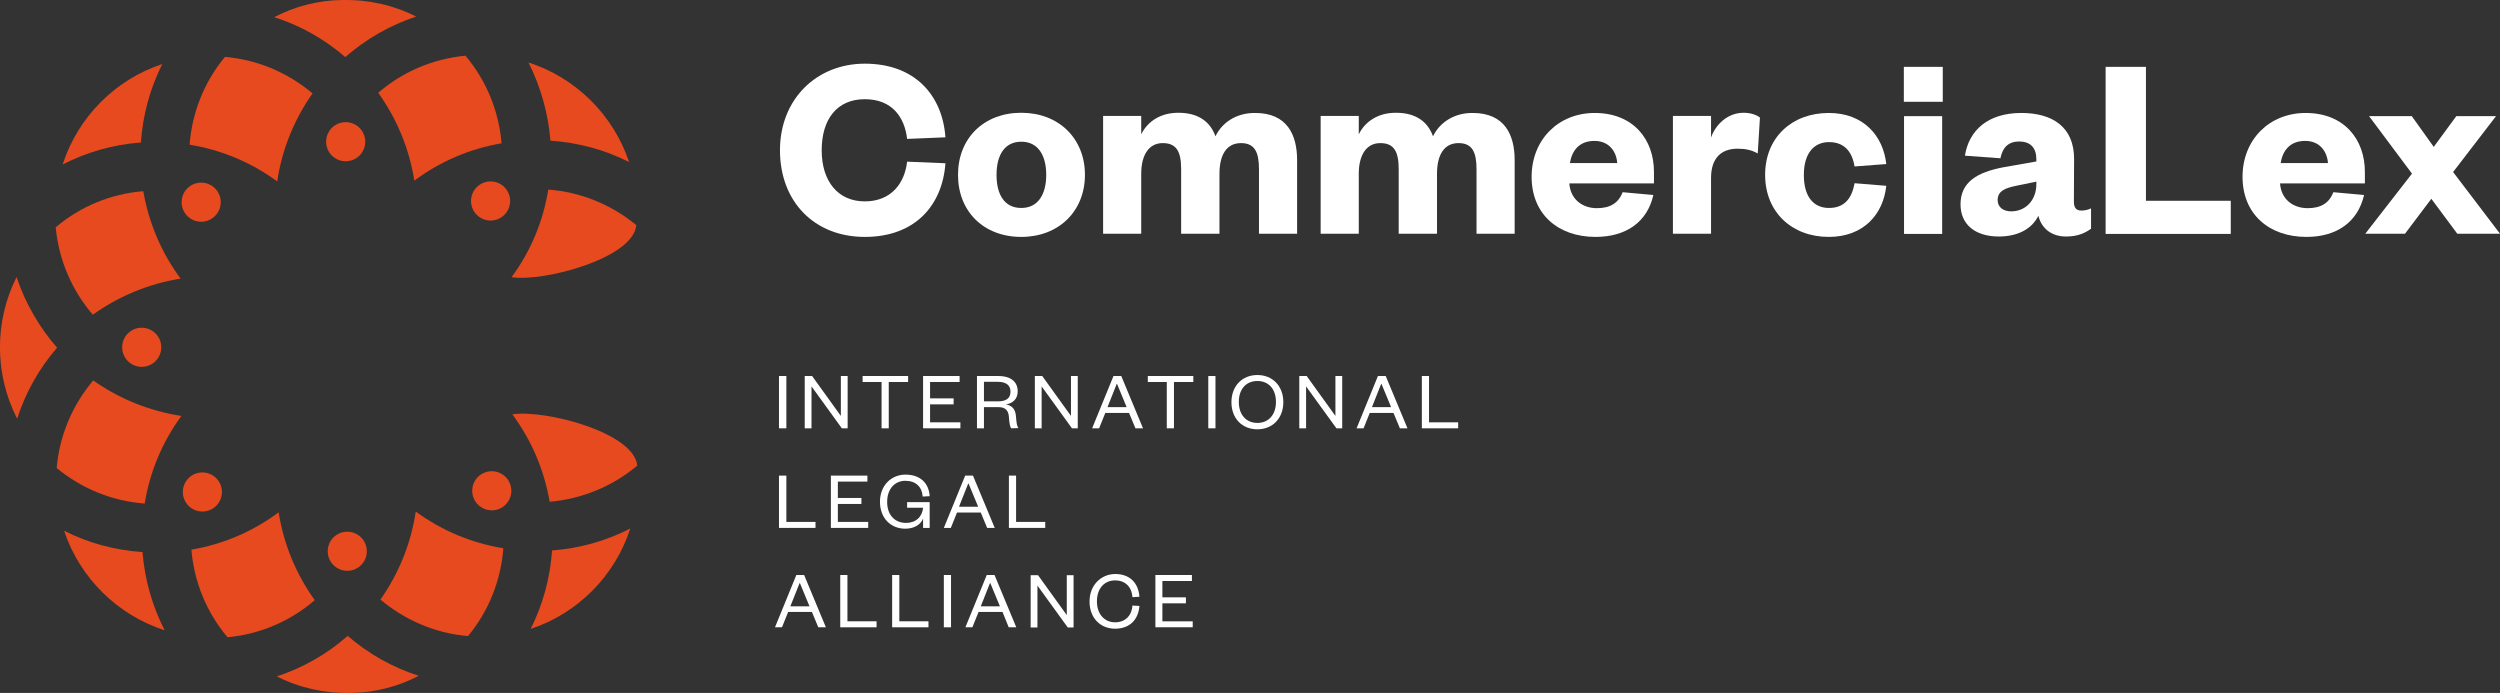
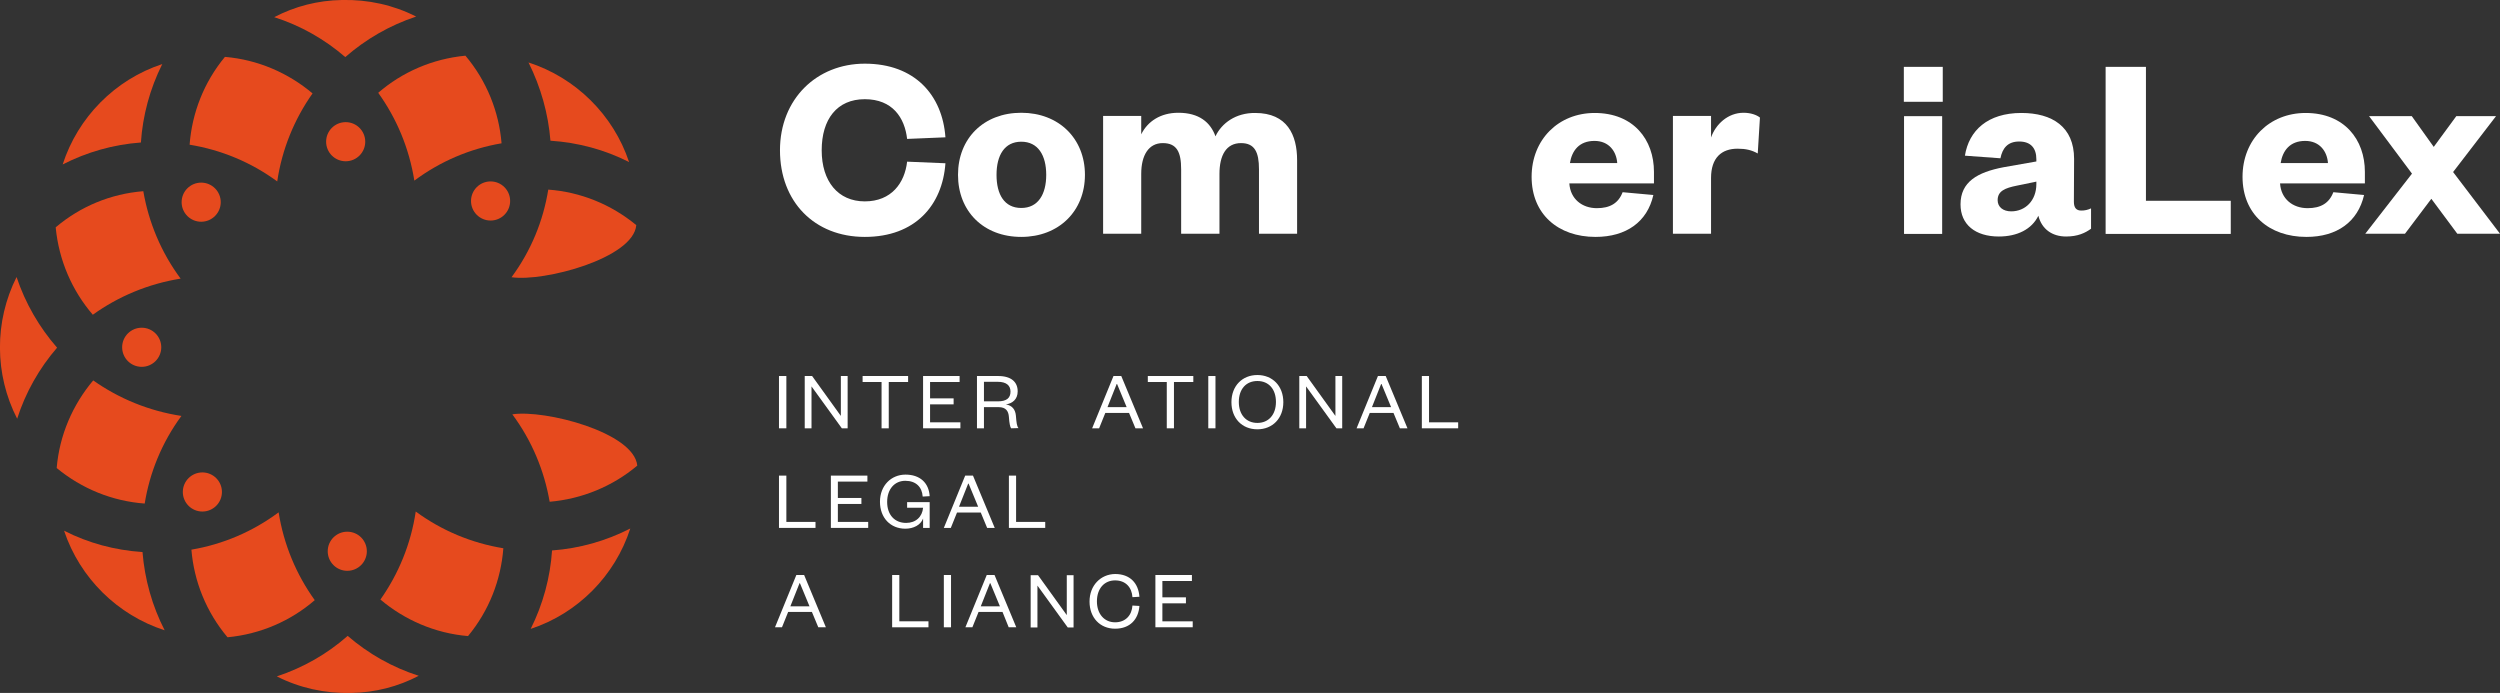
<svg xmlns="http://www.w3.org/2000/svg" version="1.1" id="Layer_1" x="0px" y="0px" viewBox="0 0 1252.6 347.2" style="enable-background:new 0 0 1252.6 347.2;">
  <rect x="0" y="0" width="1252.6" height="347.2" fill="#333333" stroke="none" />
  <style type="text/css">
	.st0{fill:#FFFFFF;}
	.st1{fill:#E64A1E;}
</style>
  <g id="Layer_1_00000078008497985505250910000009105273424181072816_">
    <g>
      <g>
        <g>
          <path class="st0" d="M433.3,31.9c25.2,0,38.9,15.9,40.4,36.9l-19.2,0.8c-1.2-10.6-7.3-19.9-21.2-19.9s-21.6,10-21.6,25.6&#10;     s8.2,25.6,21.6,25.6s20-9.3,21.2-19.9l19.2,0.8c-1.5,21-15.1,36.9-40.4,36.9s-42.5-17.7-42.5-43.4S409.2,31.9,433.3,31.9&#10;     L433.3,31.9z" />
          <path class="st0" d="M511.7,118.7c-18.9,0-31.7-12.8-31.7-31.1s12.9-31.1,31.7-31.1c18.8,0,31.9,12.9,31.9,31.1&#10;     S530.5,118.7,511.7,118.7z M511.7,104.2c8.4,0,12.5-6.8,12.5-16.6S520.1,71,511.7,71c-8.4,0-12.4,6.8-12.4,16.6&#10;     S503.2,104.2,511.7,104.2z" />
          <path class="st0" d="M628.9,56.6c16.1,0,21,11.1,21,23.6v36.9h-19.1V84.8c0-8.5-2.1-13.1-9-13.1c-7.4,0-10.8,6.1-10.8,15.4v30&#10;     h-19.2V84.8c0-8.5-2.1-13.1-9.2-13.1s-10.8,6.1-10.8,15.4v30h-19.1v-59h19.1v9.2c3.2-6.5,9.7-10.8,18.6-10.8&#10;     c10.4,0,16.1,4.8,18.6,11.8C612.1,61.7,619.2,56.5,628.9,56.6L628.9,56.6z" />
-           <path class="st0" d="M737.9,56.6c16.1,0,21,11.1,21,23.6v36.9h-19.1V84.8c0-8.5-2.1-13.1-9-13.1c-7.4,0-10.8,6.1-10.8,15.4v30&#10;     h-19.2V84.8c0-8.5-2.1-13.1-9.2-13.1s-10.8,6.1-10.8,15.4v30h-19.1v-59h19.1v9.2c3.2-6.5,9.7-10.8,18.6-10.8&#10;     c10.4,0,16.1,4.8,18.6,11.8C721.1,61.7,728.3,56.5,737.9,56.6L737.9,56.6z" />
          <path class="st0" d="M828.4,97.7c-3,13.4-13.5,21-29,21c-18.7,0-32-11.4-32-30.1s13.5-32,31.6-32c19.5,0,29.7,13.4,29.7,29.5&#10;     v5.8h-42.4c0.5,7.8,6.4,12.4,13.8,12.4c6.6,0,10.8-2.5,12.9-8L828.4,97.7L828.4,97.7z M810.3,81.7c-0.4-5.8-4.1-11.1-11.4-11.1&#10;     c-7.7,0-11.3,4.9-12.3,11.1H810.3L810.3,81.7z" />
          <path class="st0" d="M880.7,76.9c-3-1.7-6-2.4-10.1-2.4c-8,0-13.3,4.5-13.3,14.7v27.9h-19.1v-59h19.1v10.8&#10;     c2.3-6.6,8.4-12.4,16.3-12.4c3.6,0,6.6,1.1,8.2,2.4L880.7,76.9L880.7,76.9z" />
-           <path class="st0" d="M916.3,56.6c17.5,0,27.3,11.6,28.8,25.6l-15.9,1.2c-1.3-8-5.6-12.2-12.8-12.2s-12.6,5.2-12.6,16.5&#10;     s5.2,16.5,12.6,16.5s11.4-4.4,12.8-12.4l15.9,1.3c-1.5,14.2-11.3,25.6-28.8,25.6c-18.5,0-31.9-12.4-31.9-31.1&#10;     S897.8,56.6,916.3,56.6L916.3,56.6z" />
          <path class="st0" d="M953.9,33.5h19.5V51h-19.5V33.5z M973.1,58.2v59H954v-59H973.1L973.1,58.2z" />
          <path class="st0" d="M1039.1,101.1c0,3.1,1.3,4.4,3.7,4.4c1.7,0,3.2-0.3,4.9-1.1v10.2c-2.9,2.1-6.6,3.9-12.5,3.9&#10;     c-7,0-12.2-3.7-13.9-10.4c-3.3,6.8-10.6,10.4-19.8,10.4c-11.8,0-19.2-6-19.2-16.1c0-11.3,8.5-16.1,21.5-18.6l16.5-2.9v-1.1&#10;     c0-5.6-2.8-8.9-8.6-8.9s-8.4,3.4-9.4,8.4L984.5,78c2-12.6,11.4-21.4,28.3-21.4c15.4,0,26.4,6.9,26.4,23L1039.1,101.1&#10;     L1039.1,101.1z M1020.3,91l-9.7,2c-6,1.2-9.7,2.7-9.7,7.3c0,3.4,2.7,5.6,6.8,5.6c7,0,12.6-5.3,12.6-13.7L1020.3,91L1020.3,91z" />
          <path class="st0" d="M1075.2,33.5v67.1h42.5v16.6H1055V33.5L1075.2,33.5L1075.2,33.5z" />
          <path class="st0" d="M1184.5,97.7c-3.1,13.4-13.5,21-28.9,21c-18.7,0-32-11.4-32-30.1s13.5-32,31.6-32&#10;     c19.5,0,29.7,13.4,29.7,29.5v5.8h-42.5c0.5,7.8,6.4,12.4,13.8,12.4c6.6,0,10.8-2.5,12.9-8L1184.5,97.7L1184.5,97.7z&#10;      M1166.4,81.7c-0.4-5.8-4.1-11.1-11.4-11.1c-7.7,0-11.3,4.9-12.3,11.1H1166.4z" />
          <path class="st0" d="M1229.1,86.2l23.5,30.9h-21.4l-13-17.5l-13.2,17.5h-19.9l23.4-30.1L1187,58.2h21.4l11,15.4l11.3-15.4h19.9&#10;     L1229.1,86.2L1229.1,86.2z" />
        </g>
        <g>
          <path class="st0" d="M394,188.4v26.2h-3.7v-26.2H394z" />
          <path class="st0" d="M421.3,208.4v-20h3.4v26.2h-2.9l-15.2-21v21h-3.4v-26.2h3.7L421.3,208.4z" />
          <path class="st0" d="M441.7,214.6v-23.2h-9.5v-3H455v3h-9.7v23.2H441.7L441.7,214.6z" />
          <path class="st0" d="M481.2,214.6h-18.7v-26.2h18.3v3H466v8.2h11.8v3H466v9h15.2V214.6L481.2,214.6z" />
          <path class="st0" d="M506.6,214.6c-0.5-0.7-0.9-2.6-1.1-5.7c-0.2-2.9-1.5-4.9-5.1-4.9H493v10.6h-3.5v-26.2h10.6&#10;     c6.7,0,9.8,3.1,9.8,7.7c0,4-2.7,6.1-5.9,6.5c3.2,0.6,4.7,2.6,5,5.6c0.3,3.8,0.5,5.3,1.3,6.3L506.6,214.6L506.6,214.6z&#10;      M499.9,201.1c4.5,0,6.4-1.7,6.4-4.9c0-3-2-4.9-6.4-4.9H493v9.8H499.9z" />
-           <path class="st0" d="M536.6,208.4v-20h3.4v26.2h-2.9l-15.2-21v21h-3.4v-26.2h3.7L536.6,208.4z" />
          <path class="st0" d="M561.8,188.4l10.9,26.2h-3.8l-3.2-7.7h-11.9l-3.1,7.7h-3.5l10.7-26.2H561.8z M554.9,204h9.6l-4.8-11.6h-0.2&#10;     L554.9,204L554.9,204z" />
          <path class="st0" d="M584.6,214.6v-23.2h-9.5v-3h22.8v3h-9.7v23.2H584.6z" />
          <path class="st0" d="M609,188.4v26.2h-3.6v-26.2H609z" />
          <path class="st0" d="M630,215.1c-7.7,0-13-5.5-13-13.6s5.4-13.6,13-13.6s13,5.5,13,13.6S637.6,215.1,630,215.1z M630,190.9&#10;     c-5.7,0-9.3,4.1-9.3,10.5s3.7,10.5,9.3,10.5s9.3-4.1,9.3-10.5S635.7,190.9,630,190.9z" />
          <path class="st0" d="M669.1,208.4v-20h3.4v26.2h-2.9l-15.2-21v21H651v-26.2h3.7L669.1,208.4z" />
          <path class="st0" d="M694.3,188.4l10.9,26.2h-3.8l-3.2-7.7h-11.9l-3.1,7.7h-3.5l10.7-26.2H694.3z M687.4,204h9.6l-4.8-11.6H692&#10;     L687.4,204L687.4,204z" />
          <path class="st0" d="M716,188.4v23.2h14.6v3h-18.2v-26.2H716L716,188.4z" />
          <path class="st0" d="M394,238.3v23.2h14.6v3h-18.3v-26.2H394L394,238.3z" />
          <path class="st0" d="M434.9,264.5h-18.6v-26.2h18.3v3h-14.8v8.2h11.8v3h-11.8v9H435v3H434.9z" />
          <path class="st0" d="M440.9,251.4c0-8.1,5.6-13.6,12.8-13.6s11.7,4.1,12.1,10.8l-3.5,0.2c-0.3-4.8-3.4-7.9-8.7-7.9&#10;     s-9.1,4.1-9.1,10.6s3.8,10.5,9.5,10.5c4.9,0,8.1-3.1,8.5-7.6h-8v-2.8h11.3v12.9h-3.3v-4.7c-1.2,3.3-4.9,5.1-8.9,5.1&#10;     C446.2,264.9,440.9,259.5,440.9,251.4L440.9,251.4z" />
          <path class="st0" d="M487.5,238.3l10.9,26.2h-3.8l-3.2-7.7h-11.9l-3.1,7.7h-3.5l10.7-26.2H487.5z M480.5,253.9h9.6l-4.8-11.6&#10;     h-0.2L480.5,253.9L480.5,253.9z" />
          <path class="st0" d="M509.1,238.3v23.2h14.6v3h-18.2v-26.2H509.1L509.1,238.3z" />
          <path class="st0" d="M402.9,288.1l10.9,26.2H410l-3.2-7.7h-11.9l-3.1,7.7h-3.5l10.7-26.2H402.9z M396,303.8h9.6l-4.8-11.6h-0.2&#10;     L396,303.8L396,303.8z" />
-           <path class="st0" d="M424.6,288.1v23.2h14.6v3H421v-26.2H424.6L424.6,288.1z" />
          <path class="st0" d="M450.6,288.1v23.2h14.6v3H447v-26.2H450.6L450.6,288.1z" />
          <path class="st0" d="M476.5,288.1v26.2h-3.6v-26.2H476.5z" />
          <path class="st0" d="M498.3,288.1l10.9,26.2h-3.8l-3.1-7.7h-12l-3.1,7.7h-3.5l10.7-26.2H498.3z M491.4,303.8h9.6l-4.8-11.6H496&#10;     L491.4,303.8L491.4,303.8z" />
          <path class="st0" d="M534.5,308.2v-20h3.4v26.2H535l-15.2-21v21h-3.4v-26.2h3.7L534.5,308.2z" />
          <path class="st0" d="M558.7,287.6c7.5,0,11.7,4.6,12.2,11.4l-3.5,0.2c-0.3-4.8-3.3-8.4-8.7-8.4s-9.1,4.1-9.1,10.5&#10;     s3.8,10.5,9.1,10.5s8.4-3.6,8.7-8.4l3.5,0.2c-0.5,6.7-4.7,11.4-12.2,11.4s-12.8-5.5-12.8-13.6S551.5,287.7,558.7,287.6&#10;     L558.7,287.6z" />
          <path class="st0" d="M597.6,314.3h-18.7v-26.2h18.3v3h-14.8v8.2h11.8v3h-11.8v9h15.2V314.3L597.6,314.3z" />
        </g>
      </g>
      <g>
        <g>
          <path class="st1" d="M95,72.5c15.9,2.6,30.8,8.8,43.9,18.4c2.4-16.2,8.6-31.2,17.7-44.1c-12.1-10.2-27.3-16.9-43.9-18.3&#10;     C102.1,41.3,96.2,56.7,95,72.5z" />
          <path class="st1" d="M275.8,70.5c13.8,0.9,27.2,4.5,39.4,10.7c-7.9-23.7-26.8-42.3-50.4-49.9C271,43.7,274.7,57,275.8,70.5z" />
          <path class="st1" d="M137.4,8.6c13.2,4.2,25.3,11.1,35.6,20c10.2-8.9,22.2-15.9,35.5-20.3c-11.4-5.8-24.1-8.6-37.2-8.3&#10;     C159.2,0.2,147.7,3.2,137.4,8.6L137.4,8.6z" />
          <path class="st1" d="M71.4,276.6c-13.8-0.9-27.2-4.5-39.3-10.7c7.9,23.7,26.8,42.3,50.4,49.9C76.2,303.5,72.5,290.2,71.4,276.6&#10;     L71.4,276.6z" />
          <path class="st1" d="M46.7,190.6c-10.2,12.1-16.9,27.3-18.3,43.9c12.6,10.4,27.9,16.6,44.1,17.8c2.5-15.5,8.6-30.6,18.4-43.9&#10;     C74.6,205.9,59.6,199.7,46.7,190.6L46.7,190.6z" />
          <path class="st1" d="M251.3,71.8c-1.3-15.8-7.4-31.2-18.1-43.9c-16.7,1.6-31.8,8.3-43.7,18.6c9.2,12.8,15.5,27.7,18.1,44&#10;     C220.5,80.9,235.4,74.5,251.3,71.8L251.3,71.8z" />
          <path class="st1" d="M315.8,264.8c-12.1,6.2-25.4,10-39.2,11c-0.9,13.5-4.5,26.9-10.7,39.3C289.6,307.3,308.2,288.4,315.8,264.8&#10;     L315.8,264.8z" />
          <path class="st1" d="M319.3,233.3c-1.6-16.7-46.4-28.2-62.6-25.7c9.8,13.2,16,28.2,18.7,43.8C291.6,250,306.9,243.7,319.3,233.3&#10;     L319.3,233.3z" />
          <path class="st1" d="M318.8,112.8c-12.6-10.4-27.9-16.6-44.1-17.8c-2.5,15.6-8.6,30.6-18.4,43.9&#10;     C272.6,141.3,317.4,129.4,318.8,112.8L318.8,112.8z" />
          <path class="st1" d="M95.9,275.4c1.3,15.8,7.4,31.2,18.1,43.9c16.7-1.6,31.8-8.3,43.7-18.6c-9.2-12.8-15.5-27.7-18.1-44&#10;     C126.7,266.3,111.8,272.7,95.9,275.4L95.9,275.4z" />
          <path class="st1" d="M252.2,274.7c-15.9-2.6-30.8-8.8-43.9-18.4c-2.4,16.2-8.6,31.2-17.7,44.1c12.1,10.2,27.3,16.9,43.9,18.3&#10;     C245.1,305.9,251,290.5,252.2,274.7L252.2,274.7z" />
          <path class="st1" d="M8.6,209.8c4.2-13.2,11.1-25.3,20-35.6C19.7,164,12.7,152,8.3,138.8C-2.9,161.1-2.8,187.6,8.6,209.8&#10;     L8.6,209.8z" />
          <path class="st1" d="M46.5,157.7c12.8-9.2,27.8-15.5,44-18.1c-9.8-13.2-16-28.2-18.7-43.8c-16.3,1.3-31.5,7.6-43.9,18.1&#10;     C29.5,130.6,36.2,145.7,46.5,157.7z" />
          <path class="st1" d="M31.4,82.4c12.1-6.2,25.4-10,39.2-11c0.9-13.5,4.5-26.9,10.7-39.3C57.6,39.9,39,58.8,31.4,82.4L31.4,82.4z" />
          <path class="st1" d="M209.8,338.6c-13.2-4.2-25.3-11.1-35.6-20c-10.2,9-22.2,15.9-35.5,20.3c11.4,5.8,24.1,8.6,37.2,8.3&#10;     C188,347,199.5,344,209.8,338.6L209.8,338.6z" />
        </g>
        <circle class="st1" cx="100.8" cy="101.3" r="9.8" />
        <circle class="st1" cx="173.2" cy="71" r="9.8" />
        <circle class="st1" cx="245.8" cy="100.7" r="9.8" />
        <circle class="st1" cx="71" cy="174" r="9.8" />
        <circle class="st1" cx="101.4" cy="246.5" r="9.8" />
        <circle class="st1" cx="174" cy="276.2" r="9.8" />
-         <circle class="st1" cx="246.4" cy="245.9" r="9.8" />
      </g>
    </g>
  </g>
</svg>